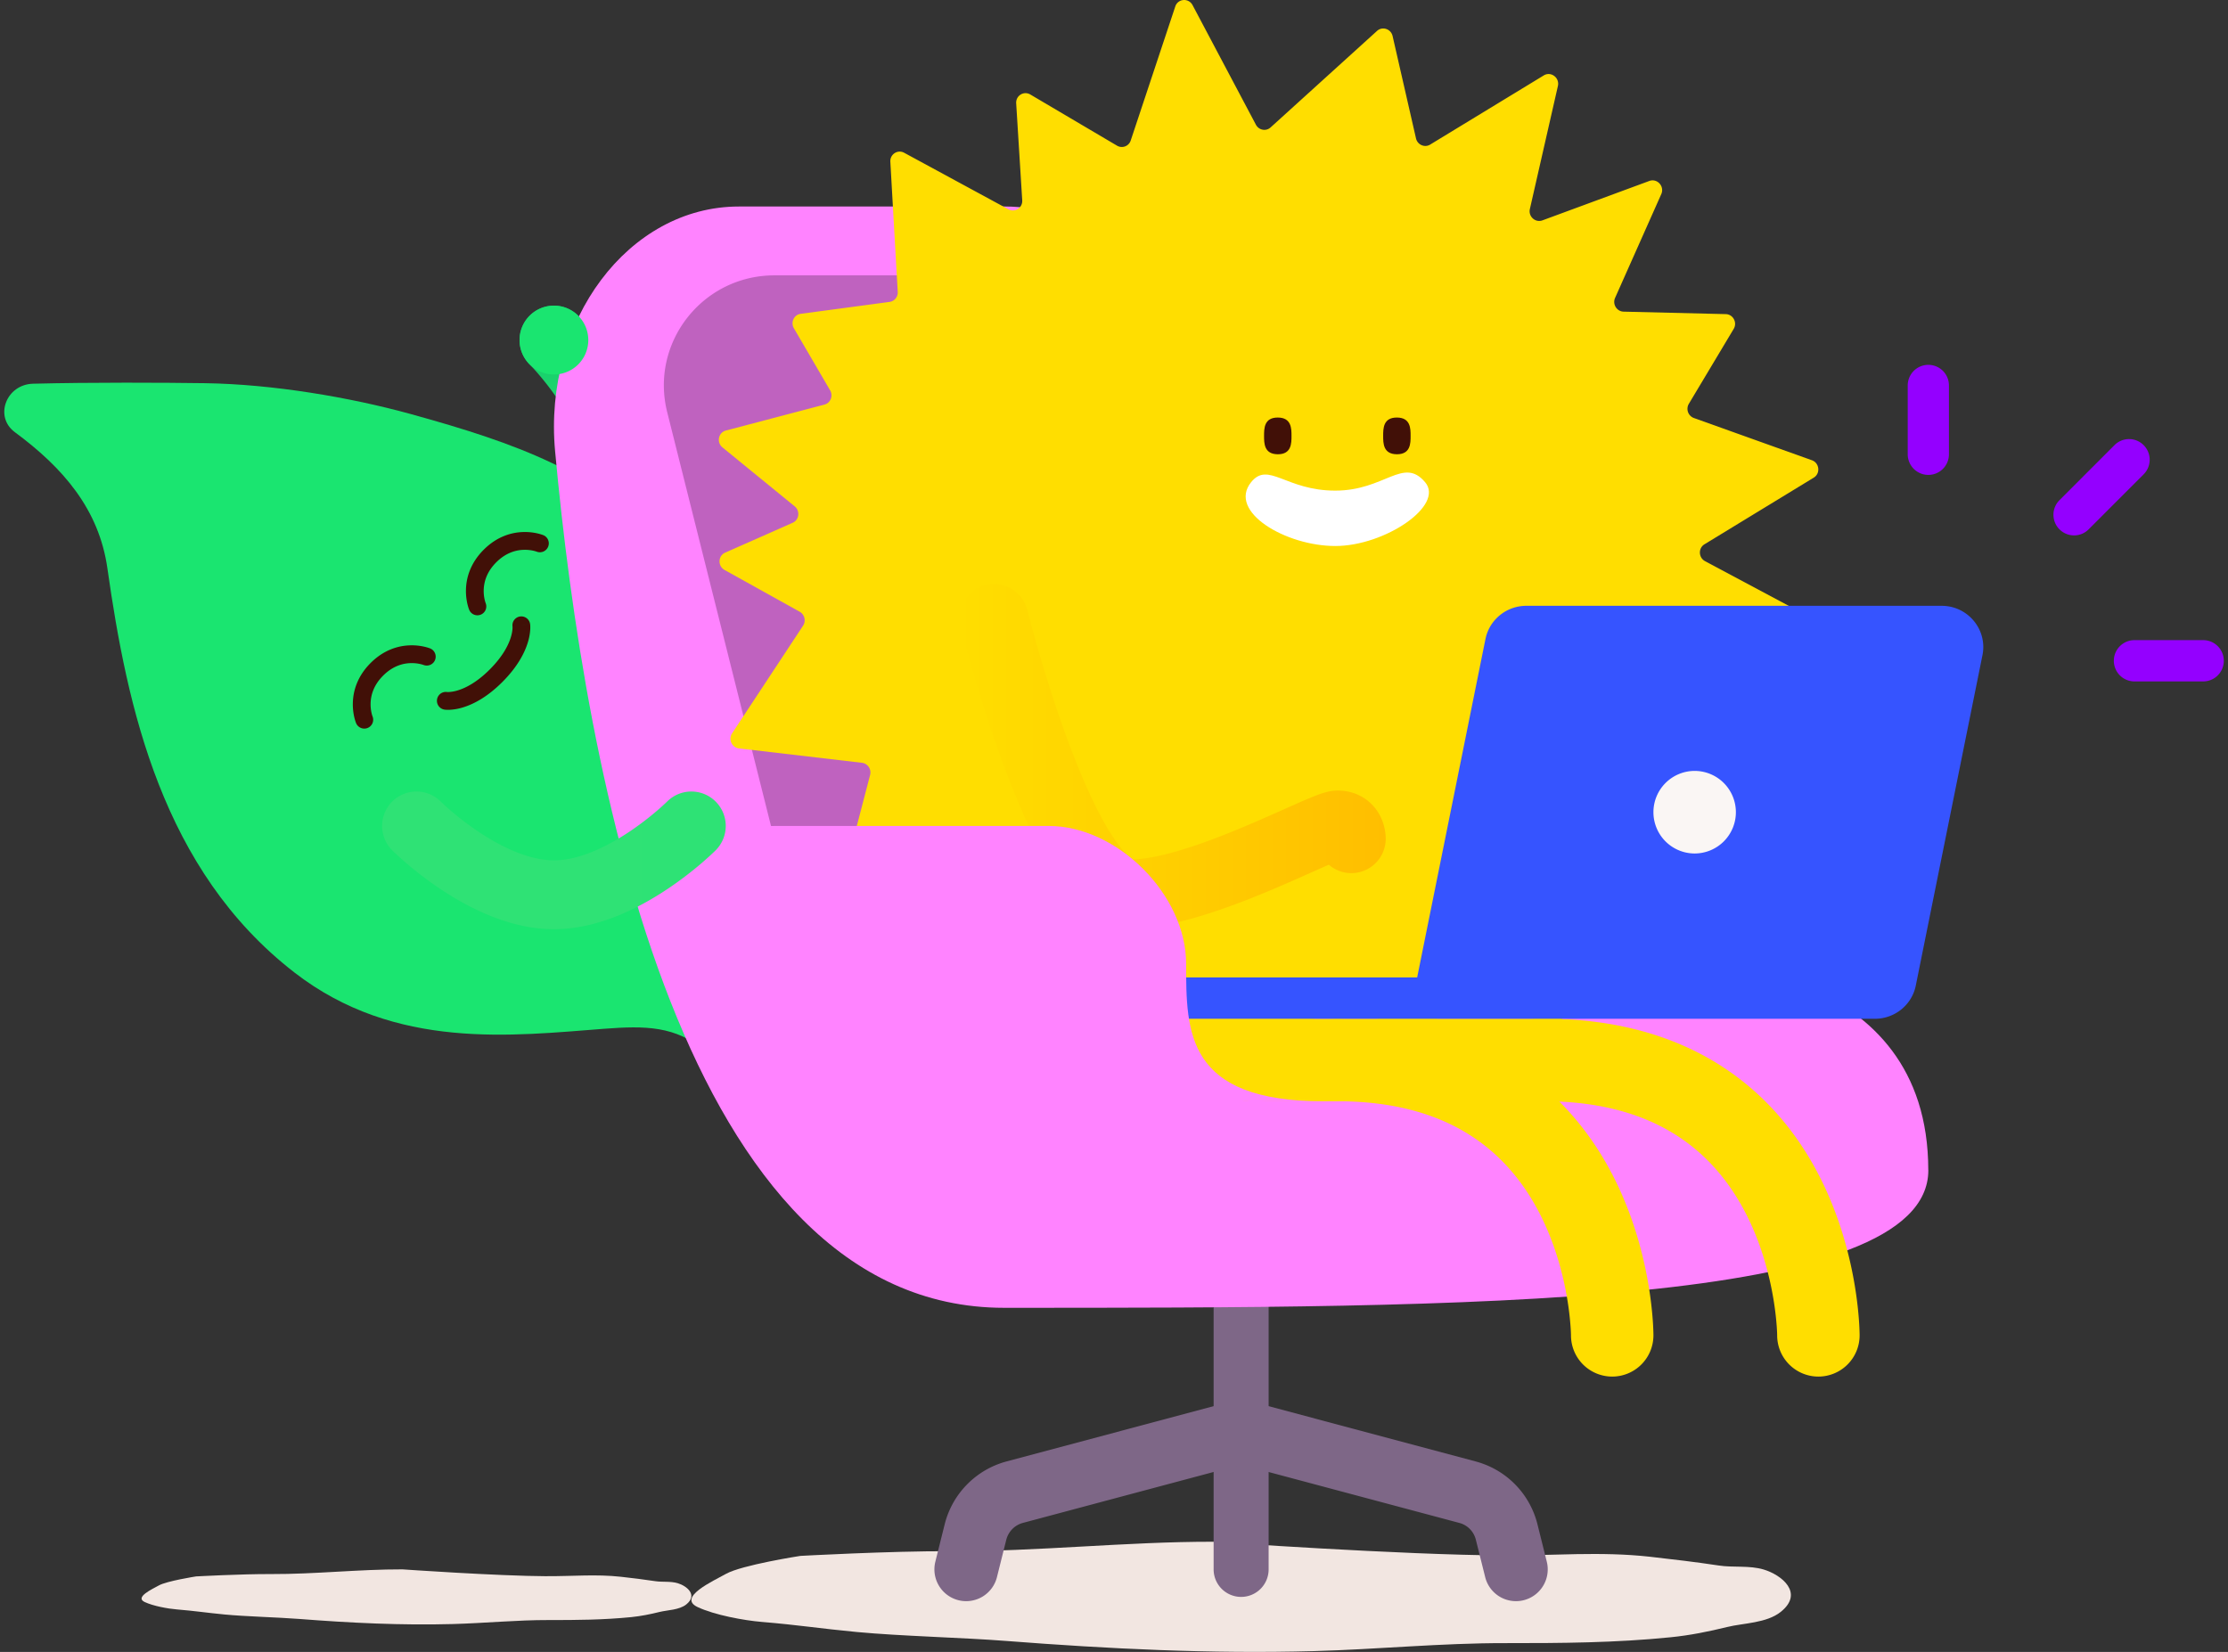
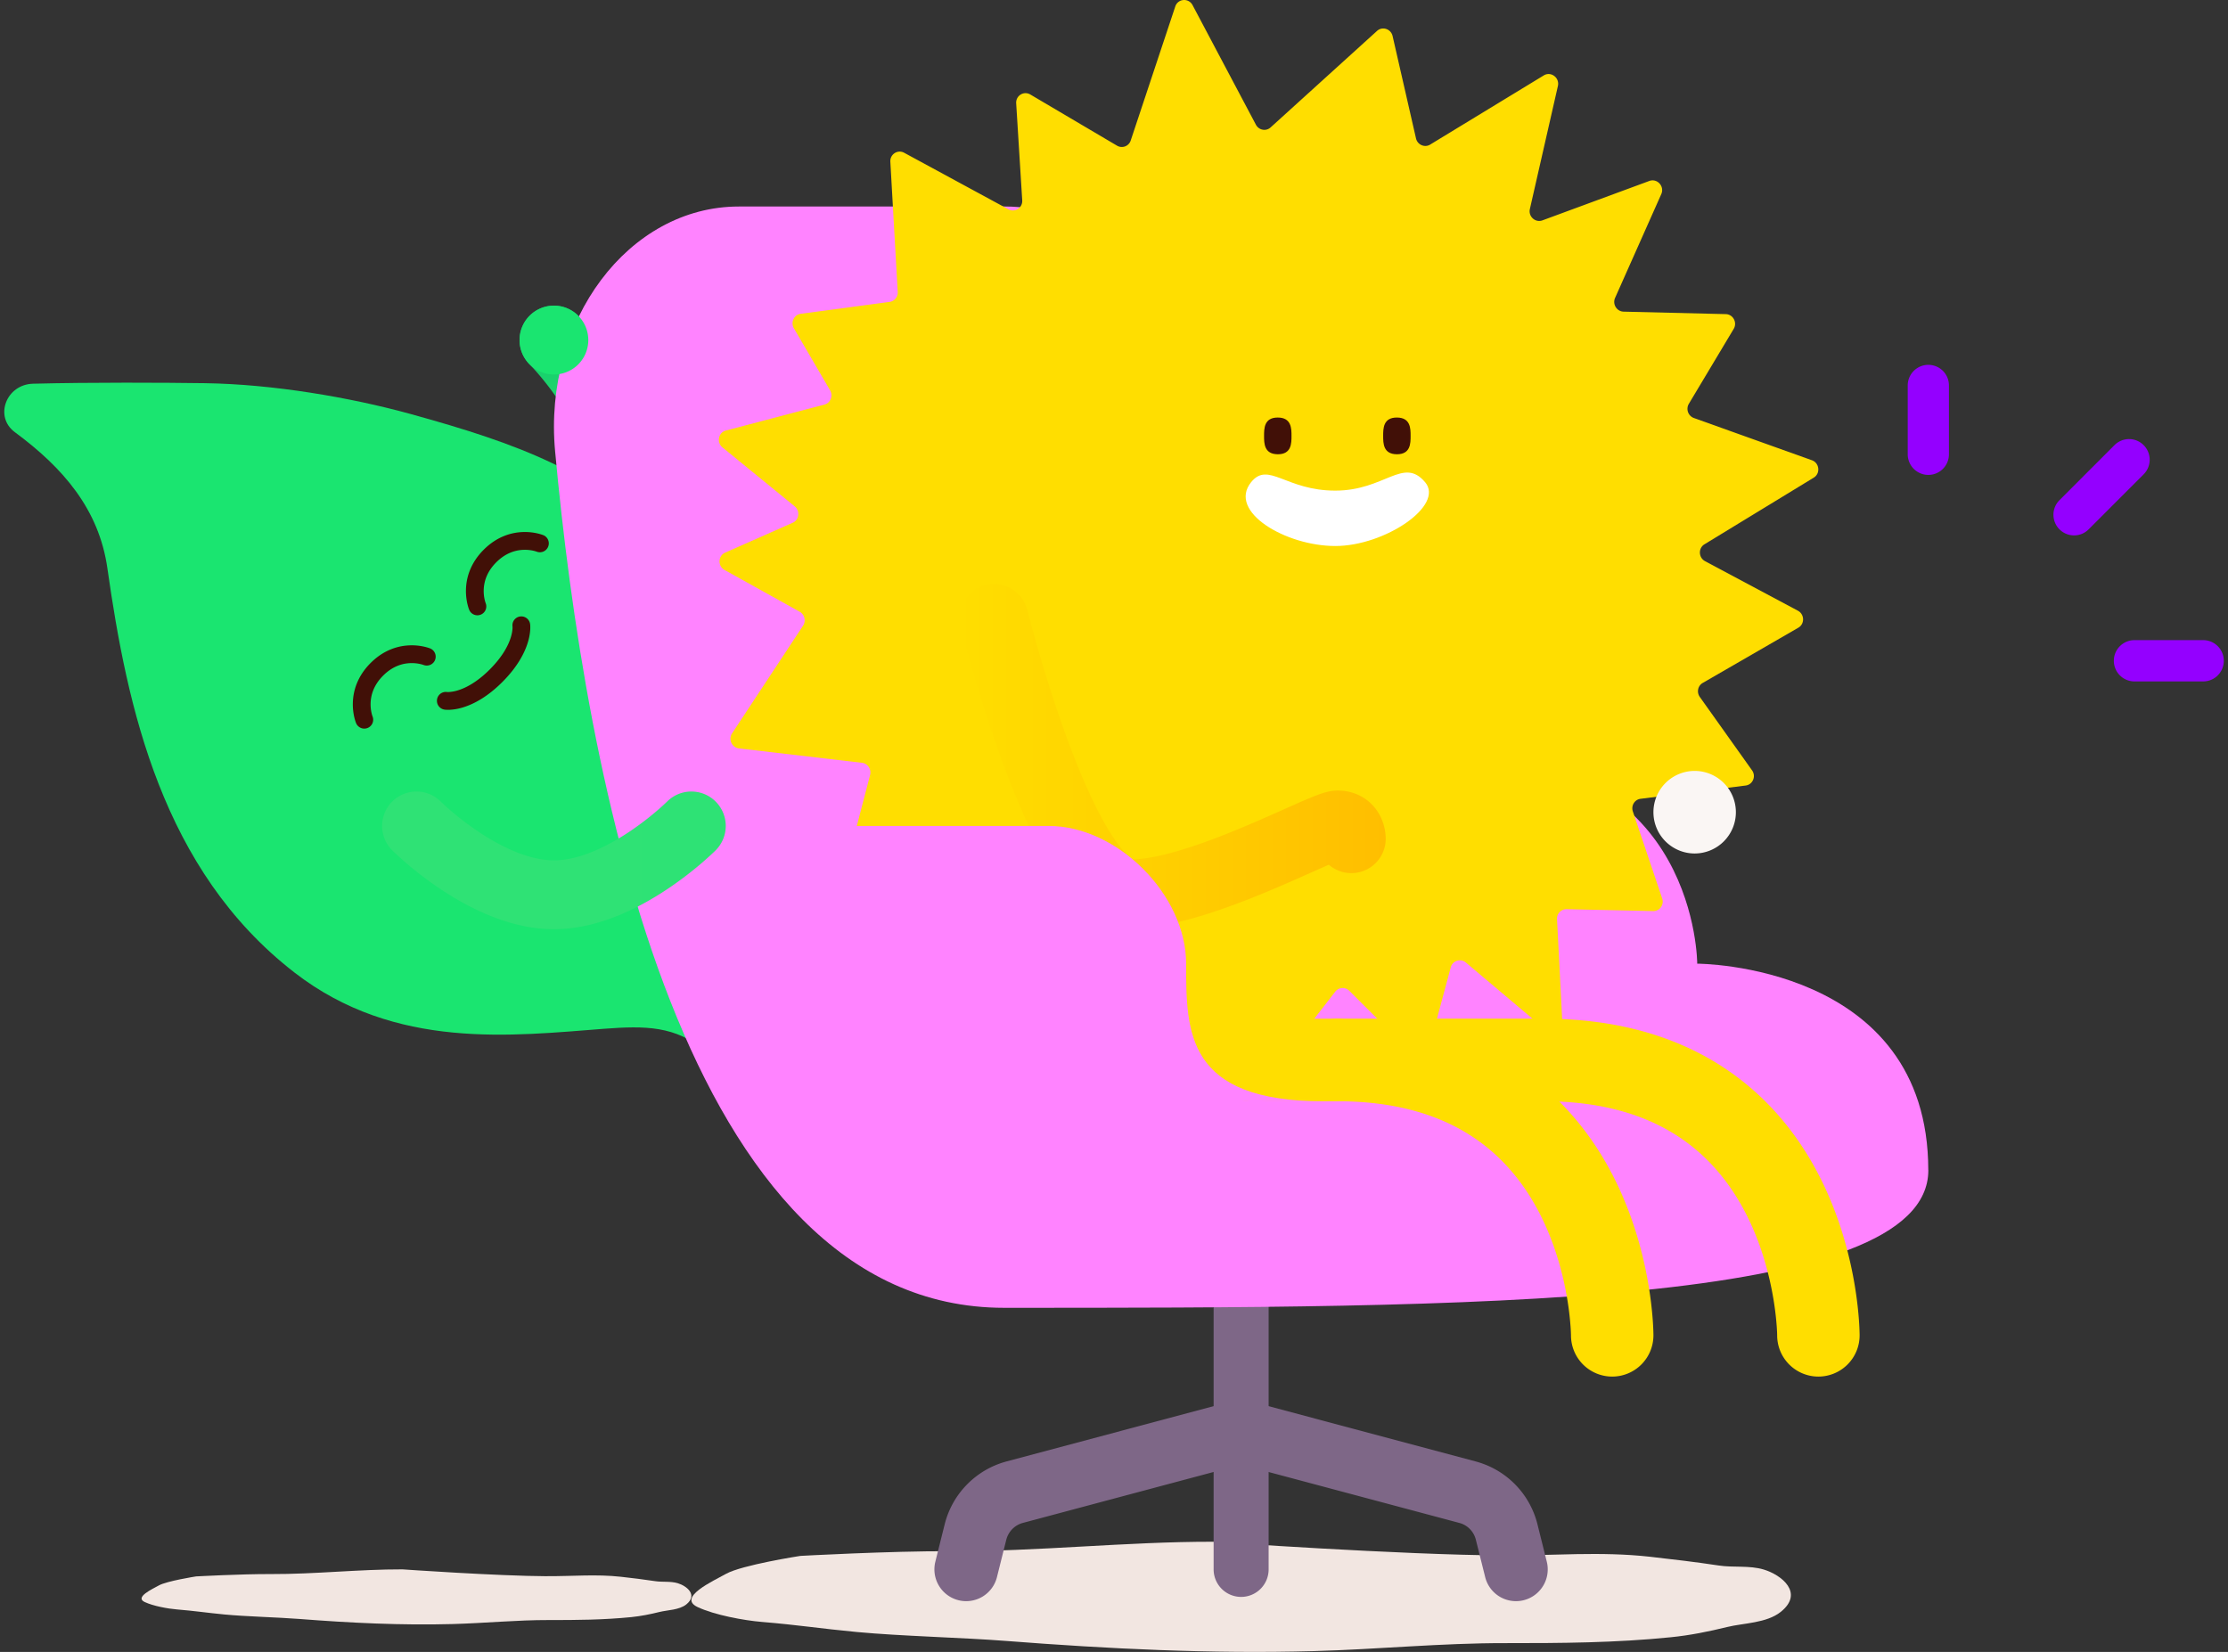
<svg xmlns="http://www.w3.org/2000/svg" width="267" height="198" fill="none">
  <rect width="100%" height="100%" fill="#333333" stroke="none" />
  <g clip-path="url(#a)">
    <path fill="url(#b)" fill-rule="evenodd" d="M63.47 37.837a4.113 4.113 0 0 1 5.824 0l-2.912 2.918a761.68 761.68 0 0 1 2.913-2.916l.006.006.01.01.03.03.092.095c.077.08.183.19.313.33.26.28.622.678 1.05 1.178a43.565 43.565 0 0 1 3.13 4.135c2.196 3.3 4.81 8.268 4.81 13.633 0 5.366-2.614 10.334-4.81 13.634a43.565 43.565 0 0 1-3.13 4.135 37.419 37.419 0 0 1-1.363 1.507l-.093.096-.029.03-.01.01-.006.006s-.001.001-2.913-2.916l2.912 2.917a4.113 4.113 0 0 1-5.824 0 4.13 4.13 0 0 1-.005-5.829l.003-.003.002-.002a8.55 8.55 0 0 0 .255-.268c.19-.204.473-.515.817-.918a35.322 35.322 0 0 0 2.531-3.342c1.923-2.889 3.427-6.171 3.427-9.057 0-2.885-1.504-6.168-3.427-9.056a35.303 35.303 0 0 0-2.531-3.343 29.447 29.447 0 0 0-1.072-1.185l-.005-.005.002.002m.002.001c-.002 0-.003-.002-.004-.003a4.13 4.13 0 0 1 .005-5.83" clip-rule="evenodd" />
    <path fill="#1AE570" d="M81.005 109.803c3.732 8.413 10.808 12.221 18.307 18.649.28 1.577-4.561 6.97-6.979 7.188-5.621-7.688-9.31-12.588-15.769-19.797.436-.809 2.656-3.224 3.408-3.696.633-.091 1.132.204 1.033-2.344Z" />
    <path fill="#1AE570" d="M24.618 45.93c8.06.119 17.315 1.689 24.546 3.681 13.106 3.611 21.863 6.927 30.246 15.15C97.442 82.453 92.3 95.9 89.84 111.626c-.801 5.111-.822 8.096.984 10.3 2.41 2.95 1.23 3.442-.063 4.505-1.055.873-3.704 1.669-6.248-.471-3.57-2.999-7.175-3.027-12.094-2.654-10.956.83-25.031 2.626-37.119-6.731-15.867-12.277-20.056-31.75-22.43-48.456-1.006-7.075-5.307-12.052-11.09-16.319-2.509-1.851-1.04-5.73 2.185-5.808 6.922-.176 15.72-.133 20.668-.063h-.014Z" />
    <path fill="#411007" fill-rule="evenodd" d="M62.325 73.892a1.065 1.065 0 0 1 1.203.906l-1.054.15a71.267 71.267 0 0 1 1.054-.148v.002l.001.003.001.007.002.018.005.048a4.352 4.352 0 0 1 .005.599A6.61 6.61 0 0 1 63.255 77c-.384 1.26-1.233 2.918-3.042 4.734-1.81 1.816-3.465 2.668-4.725 3.052a6.566 6.566 0 0 1-1.525.285 4.336 4.336 0 0 1-.598-.005 2.09 2.09 0 0 1-.048-.006l-.018-.002h-.007l-.004-.001h-.001c-.001 0-.002 0 .15-1.057l-.152 1.056a1.066 1.066 0 0 1 .286-2.114l.036.003c.043.002.122.004.233-.003a4.45 4.45 0 0 0 1.028-.197c.904-.276 2.26-.934 3.838-2.518 1.578-1.584 2.236-2.944 2.513-3.85.139-.456.184-.808.198-1.03a2.272 2.272 0 0 0 0-.268 1.066 1.066 0 0 1 .908-1.188ZM65.142 64.155c.001 0 .002 0-.405.986l.407-.985a1.067 1.067 0 0 1-.806 1.974l-.01-.004a3.552 3.552 0 0 0-.376-.109 4.698 4.698 0 0 0-1.146-.117c-.923.018-2.15.312-3.339 1.502-1.188 1.19-1.481 2.42-1.5 3.345-.009.472.054.871.119 1.149a3.613 3.613 0 0 0 .108.376l.003.009a1.064 1.064 0 0 1-1.97.807l.984-.407c-.984.407-.985.407-.985.406l-.001-.003-.003-.006-.006-.016a3.101 3.101 0 0 1-.068-.19c-.04-.12-.089-.288-.137-.495a6.865 6.865 0 0 1-.172-1.672c.027-1.385.486-3.171 2.123-4.811 1.637-1.64 3.42-2.1 4.802-2.127a6.825 6.825 0 0 1 1.67.173 5.703 5.703 0 0 1 .683.205l.016.006.006.003h.002l.001.001ZM51.587 77.735l-.406.986.407-.985a1.067 1.067 0 0 1-.806 1.974l-.01-.003a3.586 3.586 0 0 0-.376-.109 4.708 4.708 0 0 0-1.145-.118c-.924.018-2.151.312-3.34 1.502-1.187 1.19-1.48 2.42-1.499 3.345-.01.472.054.872.118 1.149a3.624 3.624 0 0 0 .108.376l.004.01a1.064 1.064 0 0 1-1.97.807l.983-.408-.984.407v-.002l-.002-.002-.002-.006-.007-.016a3.101 3.101 0 0 1-.067-.19c-.04-.12-.09-.288-.138-.495a6.866 6.866 0 0 1-.172-1.672c.027-1.385.486-3.171 2.123-4.811 1.637-1.64 3.42-2.1 4.802-2.127a6.828 6.828 0 0 1 1.67.173 5.707 5.707 0 0 1 .639.188l.045.017.015.006.006.003h.003v.001Z" clip-rule="evenodd" />
    <path fill="#F2E6E1" d="M65.616 188.918c2.951.015 5.846-.253 8.777.071 1.377.155 2.748.317 4.125.528.885.134 1.841-.014 2.705.246 1.055.317 2.446 1.394 1.02 2.542-.85.676-2.25.668-3.198.901-1.132.281-2.235.5-3.387.619-3.303.331-6.585.359-9.895.352-3.85-.007-7.653.373-11.497.479-6.17.169-12.276-.134-18.425-.612-2.67-.205-6.276-.282-8.946-.535-2.207-.212-3.493-.423-5.706-.606-1.069-.084-2.832-.408-3.851-.887-1.237-.577.941-1.563 1.693-1.985.949-.535 4.463-1.084 4.463-1.084s5.369-.296 9.002-.282c5.242.021 10.484-.577 15.74-.563 0 0 11.33.795 17.38.823v-.007Z" />
    <path fill="#F2E6E1" d="M180.148 186.44c5.903.022 11.7-.506 17.561.148 2.755.31 5.496.634 8.243 1.049 1.778.275 3.676-.035 5.411.486 2.116.634 4.884 2.795 2.038 5.076-1.693 1.359-4.49 1.337-6.402 1.809-2.27.556-4.469 1-6.781 1.232-6.599.669-13.169.711-19.796.704-7.702-.014-15.306.746-22.987.958-12.34.337-24.553-.268-36.844-1.218-5.341-.416-12.551-.571-17.892-1.07-4.413-.416-6.992-.845-11.405-1.211-2.13-.176-5.664-.824-7.695-1.781-2.467-1.162 1.883-3.126 3.387-3.971 1.904-1.077 8.925-2.161 8.925-2.161s10.744-.592 17.997-.563c10.492.042 20.976-1.148 31.482-1.134 0 0 22.65 1.591 34.765 1.64l-.007.007Z" />
    <path fill="#7E6787" fill-rule="evenodd" d="M148.735 151.797a3.298 3.298 0 0 1 3.296 3.301v33.004a3.299 3.299 0 0 1-3.296 3.302 3.3 3.3 0 0 1-3.296-3.302v-33.004a3.299 3.299 0 0 1 3.296-3.301Z" clip-rule="evenodd" />
    <path fill="#7E6787" fill-rule="evenodd" d="M147.748 167.923a3.808 3.808 0 0 1 1.96 0l27.123 7.242.005.001a10.387 10.387 0 0 1 7.41 7.531l1.118 4.48a3.812 3.812 0 0 1-2.769 4.623 3.803 3.803 0 0 1-4.614-2.774l-1.117-4.474-.001-.002a2.768 2.768 0 0 0-1.972-2.013l-.01-.002-26.153-6.983-26.149 6.982h-.002a2.802 2.802 0 0 0-1.985 2.018l-.001.002-1.116 4.472a3.803 3.803 0 0 1-4.614 2.774 3.812 3.812 0 0 1-2.769-4.623l1.119-4.482a10.419 10.419 0 0 1 7.401-7.526l27.136-7.246Z" clip-rule="evenodd" />
    <path fill="#FF83FF" d="M231.089 140.251c0 16.502-55.383 16.502-110.758 16.502-38.496 0-50.232-63.79-53.81-102.679-1.44-15.643 8.813-29.321 22.018-29.321h31.946c8.391 0 16.058 5.653 19.81 14.594l21.567 51.406h13.844c27.688 0 27.688 24.752 27.688 24.752s27.688 0 27.688 24.753l.007-.007Z" />
-     <path fill="#BF62BF" d="m158.615 99.004-29.444-58.707a13.25 13.25 0 0 0-11.848-7.293H92.804c-8.615 0-14.94 8.068-12.846 16.403l12.439 49.597h66.218Z" />
    <path fill="#FFDE00" d="m101.715 108.789 10.668-1.049c.717-.07 1.321.549 1.251 1.274l-1.005 10.603c-.085.873.787 1.527 1.581 1.189l9.606-4.104c.661-.282 1.413.127 1.56.845l2.109 10.468c.175.866 1.187 1.232 1.848.669l8.215-7.04a1.117 1.117 0 0 1 1.546.092l9.388 9.905a1.12 1.12 0 0 0 1.708-.078l9.824-12.707a1.122 1.122 0 0 1 1.687-.098l7.611 7.596a1.12 1.12 0 0 0 1.883-.507l2.663-9.905a1.122 1.122 0 0 1 1.813-.571l9.712 8.188c.766.641 1.905.07 1.848-.936l-.639-12.447a1.131 1.131 0 0 1 1.145-1.204l10.373.232c.787.014 1.342-.76 1.082-1.52l-3.514-10.427c-.232-.69.211-1.422.921-1.513l12.6-1.591c.85-.106 1.272-1.105.766-1.816l-6.262-8.8c-.4-.564-.238-1.345.352-1.683l11.454-6.618c.78-.45.752-1.605-.049-2.034l-11.131-5.942c-.787-.422-.829-1.556-.07-2.02l13.099-7.99c.822-.5.688-1.76-.225-2.085l-14.139-5.061a1.174 1.174 0 0 1-.605-1.704l5.376-8.983c.457-.76-.077-1.746-.955-1.767l-12.242-.296c-.815-.021-1.356-.887-1.019-1.647l5.537-12.44c.415-.93-.484-1.922-1.433-1.577l-12.811 4.724c-.85.31-1.708-.465-1.504-1.359l3.359-14.748c.225-.993-.836-1.789-1.693-1.268l-13.619 8.293c-.661.402-1.518.021-1.694-.746l-2.804-12.264c-.197-.858-1.223-1.196-1.862-.619l-12.762 11.574c-.548.493-1.405.33-1.757-.331L142.917.619c-.471-.894-1.757-.795-2.073.155l-5.341 16.066a1.12 1.12 0 0 1-1.638.62l-10.393-6.133c-.787-.464-1.75.141-1.694 1.056l.724 11.623c.056.901-.871 1.507-1.658 1.078l-12.488-6.773c-.78-.422-1.708.176-1.658 1.07l.885 15.6a1.141 1.141 0 0 1-.97 1.204l-10.66 1.43c-.801.105-1.23 1.013-.815 1.731l4.343 7.442c.386.662.049 1.513-.675 1.704l-11.82 3.111c-.9.24-1.139 1.422-.408 2.02l8.658 7.069c.668.549.541 1.619-.239 1.964l-8.095 3.583c-.865.38-.907 1.612-.07 2.077l9.001 5.005c.59.331.78 1.106.408 1.669l-8.51 12.911c-.471.719-.021 1.704.829 1.803l14.736 1.724c.696.085 1.16.775.977 1.458l-3.773 14.467c-.204.781.428 1.535 1.215 1.457v-.021Z" />
    <path fill="#411007" d="M154.772 52.25c0 .88 0 2.204-1.644 2.197-1.645-.007-1.645-1.323-1.645-2.203 0-.88 0-2.204 1.645-2.197 1.644 0 1.644 1.324 1.644 2.204ZM169.045 52.25c0 .88 0 2.204-1.645 2.197-1.644-.007-1.644-1.323-1.644-2.203 0-.88 0-2.204 1.644-2.197 1.645 0 1.645 1.324 1.645 2.204Z" />
    <path fill="#fff" d="M170.78 57.791c2.369 2.788-4.82 7.653-10.758 7.653-5.939 0-12.931-4.111-10.092-7.646 2.059-2.555 4.153 1.014 10.092 1.007 5.938 0 8.137-4.097 10.751-1.02l.007.006Z" />
    <path fill="url(#c)" fill-rule="evenodd" d="m123.114 73.126.004.016.016.063.067.26a168.038 168.038 0 0 0 1.287 4.663c.884 3.036 2.139 7.056 3.634 11.052 1.512 4.039 3.2 7.862 4.913 10.607.861 1.379 1.617 2.304 2.22 2.841.251.225.417.33.5.375 1.451-.027 3.413-.409 5.756-1.114 2.38-.715 4.909-1.686 7.32-2.693 1.834-.765 3.535-1.524 5.037-2.193l1.37-.61a61.806 61.806 0 0 1 2.371-1.005c.336-.13.698-.263 1.049-.368.239-.072.891-.266 1.641-.266 1.13 0 2.253.293 3.236.948a5.554 5.554 0 0 1 1.892 2.162 6.134 6.134 0 0 1 .633 2.523l.002.085v.068c0 .002 0 .004-4.118-.014l4.118.018a4.122 4.122 0 0 1-4.136 4.108 4.101 4.101 0 0 1-2.681-1.009c-.212.092-.439.192-.683.3l-1.286.571c-1.513.675-3.342 1.491-5.277 2.299-2.532 1.056-5.355 2.147-8.121 2.979-2.714.816-5.634 1.463-8.287 1.463-2.442 0-4.41-1.215-5.808-2.46-1.424-1.268-2.663-2.921-3.732-4.635-2.148-3.444-4.064-7.872-5.64-12.083-1.593-4.255-2.912-8.486-3.83-11.639-.46-1.58-.822-2.899-1.07-3.826-.124-.464-.219-.83-.285-1.083l-.074-.292-.02-.079-.008-.03 3.995-1.002-3.995 1a4.126 4.126 0 0 1 2.996-5.002 4.118 4.118 0 0 1 4.994 3.002Zm37.908 29.797Z" clip-rule="evenodd" />
    <path fill="#FFDE00" fill-rule="evenodd" d="M155.32 127.044a4.945 4.945 0 0 1 4.94-4.949h24.708c9.101 0 16.255 2.293 21.787 5.988 5.501 3.674 9.106 8.537 11.458 13.249 2.343 4.693 3.489 9.327 4.058 12.745.286 1.721.431 3.166.505 4.2a32.571 32.571 0 0 1 .075 1.596l.002.111V160.042c0 .003 0 .005-4.94.005h4.94a4.944 4.944 0 0 1-4.94 4.949 4.944 4.944 0 0 1-4.941-4.934v-.01.004-.024l-.005-.19a23.3 23.3 0 0 0-.046-.86 35.803 35.803 0 0 0-.396-3.278c-.461-2.77-1.373-6.387-3.149-9.945-1.766-3.538-4.338-6.926-8.102-9.44-3.404-2.274-8.027-3.997-14.403-4.284 2.907 2.896 5.054 6.131 6.634 9.297 2.342 4.693 3.489 9.327 4.058 12.745.286 1.721.431 3.166.505 4.2a32.571 32.571 0 0 1 .075 1.596l.001.111.001.038v.02c0 .003 0 .005-4.941.005h4.941a4.944 4.944 0 0 1-4.941 4.949 4.944 4.944 0 0 1-4.94-4.934v-.005.004-.029l-.005-.19a21.688 21.688 0 0 0-.047-.86 35.734 35.734 0 0 0-.395-3.278c-.461-2.77-1.374-6.387-3.149-9.945-1.766-3.538-4.338-6.926-8.102-9.44-3.734-2.494-8.934-4.326-16.306-4.326a4.945 4.945 0 0 1-4.94-4.949Zm32.944 33.011v.002-.002Zm0 0v-.003.003Z" clip-rule="evenodd" />
    <path fill="#FFDE00" fill-rule="evenodd" d="M147.091 127.051a4.945 4.945 0 0 1 4.94-4.949h8.229a4.944 4.944 0 0 1 4.94 4.949 4.944 4.944 0 0 1-4.94 4.949h-8.229a4.945 4.945 0 0 1-4.94-4.949Z" clip-rule="evenodd" />
-     <path fill="#3654FF" d="m178.018 76.581-8.187 40.572h-28.474a2.484 2.484 0 0 0-2.495 2.478 2.488 2.488 0 0 0 2.495 2.478h83.33c2.382 0 4.434-1.669 4.898-3.978l7.99-39.6c.619-3.062-1.742-5.92-4.898-5.92h-49.761c-2.382 0-4.434 1.668-4.898 3.977v-.007Z" />
    <path fill="#FAF6F4" d="M208.025 97.35a4.947 4.947 0 0 1-4.94 4.948 4.946 4.946 0 0 1-4.94-4.949 4.947 4.947 0 0 1 4.94-4.949 4.947 4.947 0 0 1 4.94 4.95Z" />
    <path fill="#9400FF" fill-rule="evenodd" d="M231.089 43.729a2.472 2.472 0 0 1 2.47 2.475v8.243a2.472 2.472 0 0 1-2.47 2.475 2.472 2.472 0 0 1-2.47-2.475v-8.243a2.472 2.472 0 0 1 2.47-2.475ZM253.32 79.2a2.472 2.472 0 0 1 2.47-2.474h8.237a2.472 2.472 0 0 1 2.47 2.474 2.472 2.472 0 0 1-2.47 2.475h-8.237a2.472 2.472 0 0 1-2.47-2.475ZM256.891 53.353a2.477 2.477 0 0 1-.001 3.5l-6.592 6.596a2.467 2.467 0 0 1-3.493-.002 2.477 2.477 0 0 1 .001-3.5l6.592-6.596a2.467 2.467 0 0 1 3.493.002Z" clip-rule="evenodd" />
    <path fill="#FF83FF" d="M158.616 132c-16.472 0-16.472-8.251-16.472-16.502s-8.237-16.502-16.473-16.502H92.727v16.502c0 9.11 7.372 16.502 16.472 16.502H158.616Z" />
    <path fill="#1AE570" d="M66.382 44.887a4.122 4.122 0 0 0 4.118-4.125 4.122 4.122 0 0 0-4.118-4.126 4.122 4.122 0 0 0-4.118 4.126 4.122 4.122 0 0 0 4.118 4.125Z" />
    <path fill="url(#d)" fill-rule="evenodd" d="m52.82 96.078-.003-.003-.001-.001.006.006.046.045.221.21c.204.19.514.474.916.818a35.266 35.266 0 0 0 3.336 2.536c2.884 1.926 6.16 3.433 9.04 3.433 2.88 0 6.158-1.507 9.041-3.433a35.266 35.266 0 0 0 3.336-2.536 29.268 29.268 0 0 0 1.184-1.073l.001-.002.004-.004a4.113 4.113 0 0 1 5.819.005 4.131 4.131 0 0 1 0 5.835l-2.912-2.918c2.912 2.918 2.911 2.918 2.91 2.919l-.005.006-.01.01-.03.03-.096.093a38.17 38.17 0 0 1-1.505 1.364 43.476 43.476 0 0 1-4.127 3.136c-3.294 2.2-8.254 4.819-13.61 4.819-5.355 0-10.315-2.619-13.608-4.819a43.476 43.476 0 0 1-4.128-3.136 38.17 38.17 0 0 1-1.505-1.364l-.095-.093-.03-.03-.01-.01-.006-.006c0-.001-.001-.001 2.91-2.919l-2.911 2.918a4.131 4.131 0 0 1 0-5.835 4.112 4.112 0 0 1 5.818-.005m.004.004Z" clip-rule="evenodd" />
  </g>
  <defs>
    <linearGradient id="b" x1="70.5" x2="70.5" y1="36.636" y2="77.884" gradientUnits="userSpaceOnUse">
      <stop stop-color="#0EC868" />
      <stop offset=".04" stop-color="#10CA69" />
      <stop offset=".32" stop-color="#21D76F" />
      <stop offset=".62" stop-color="#2BDF73" />
      <stop offset="1" stop-color="#2FE275" />
    </linearGradient>
    <linearGradient id="c" x1="115.001" x2="166.062" y1="90.628" y2="90.628" gradientUnits="userSpaceOnUse">
      <stop stop-color="#FFDE00" />
      <stop offset="1" stop-color="#FFBE00" />
    </linearGradient>
    <linearGradient id="d" x1="700.855" x2="45.791" y1="103.122" y2="103.122" gradientUnits="userSpaceOnUse">
      <stop stop-color="#0EC868" />
      <stop offset=".04" stop-color="#10CA69" />
      <stop offset=".32" stop-color="#21D76F" />
      <stop offset=".62" stop-color="#2BDF73" />
      <stop offset="1" stop-color="#2FE275" />
    </linearGradient>
    <clipPath id="a">
      <path fill="#fff" d="M.5 0h266v198H.5z" />
    </clipPath>
  </defs>
</svg>